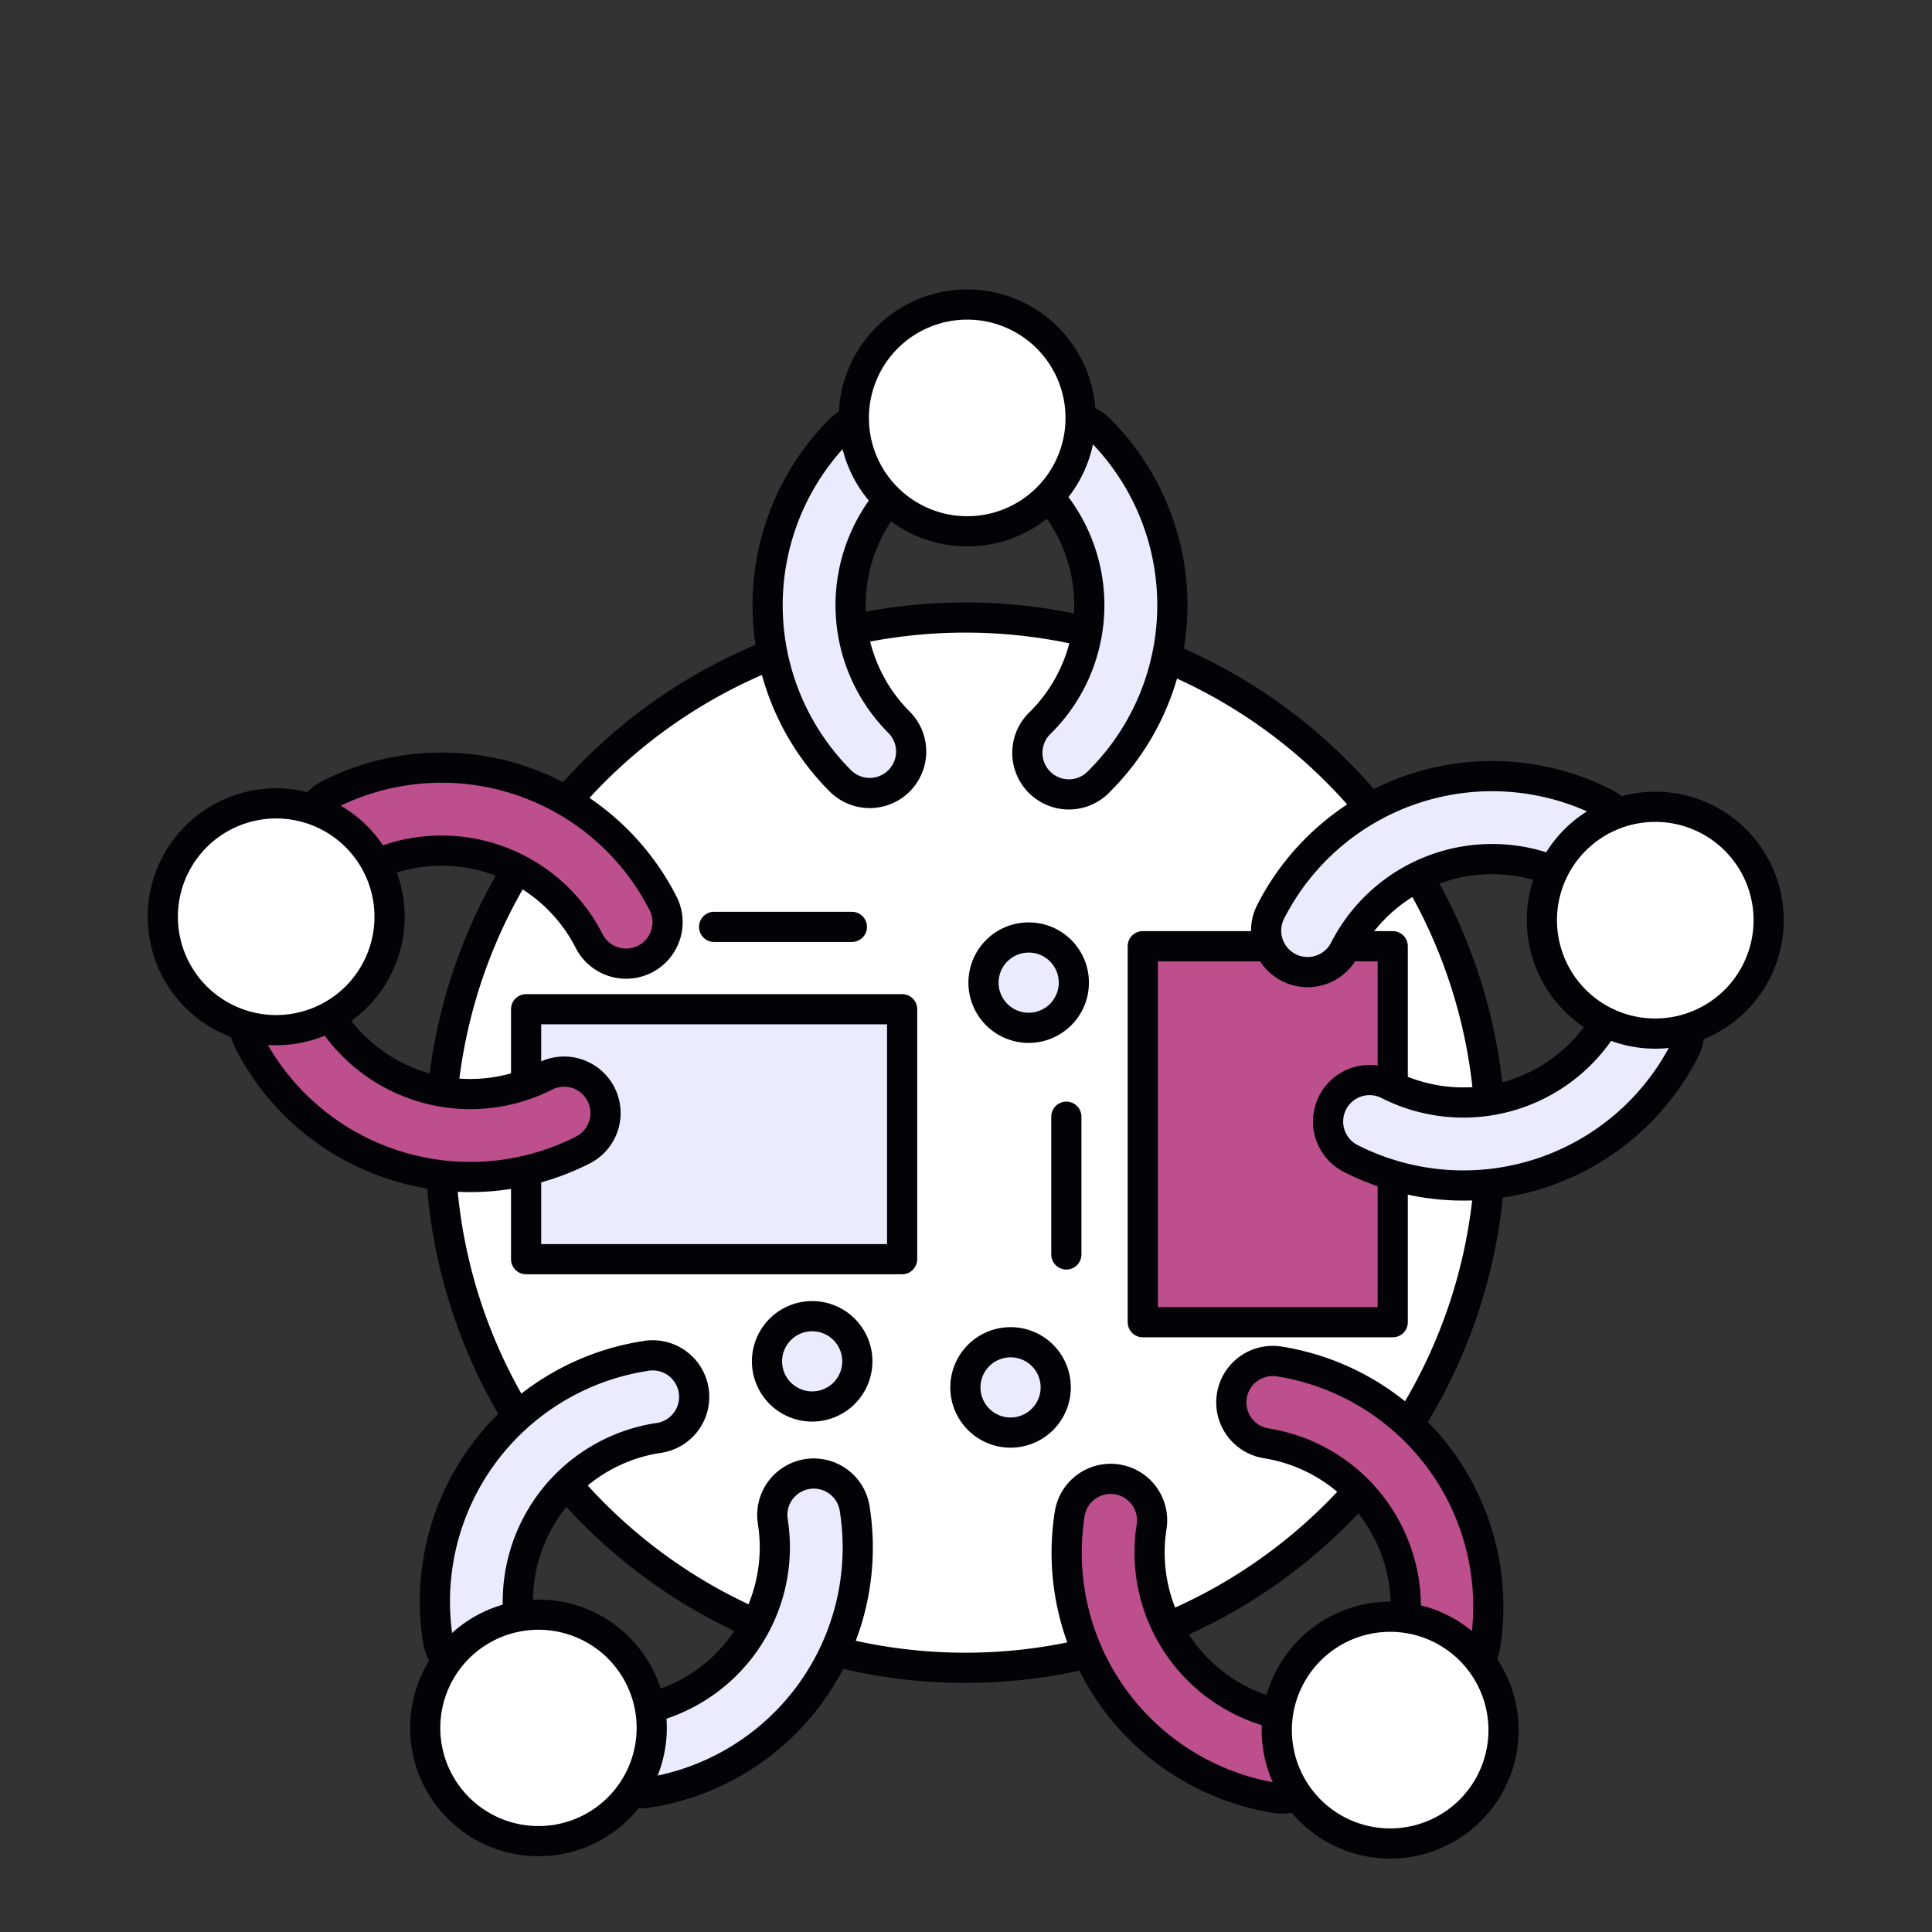
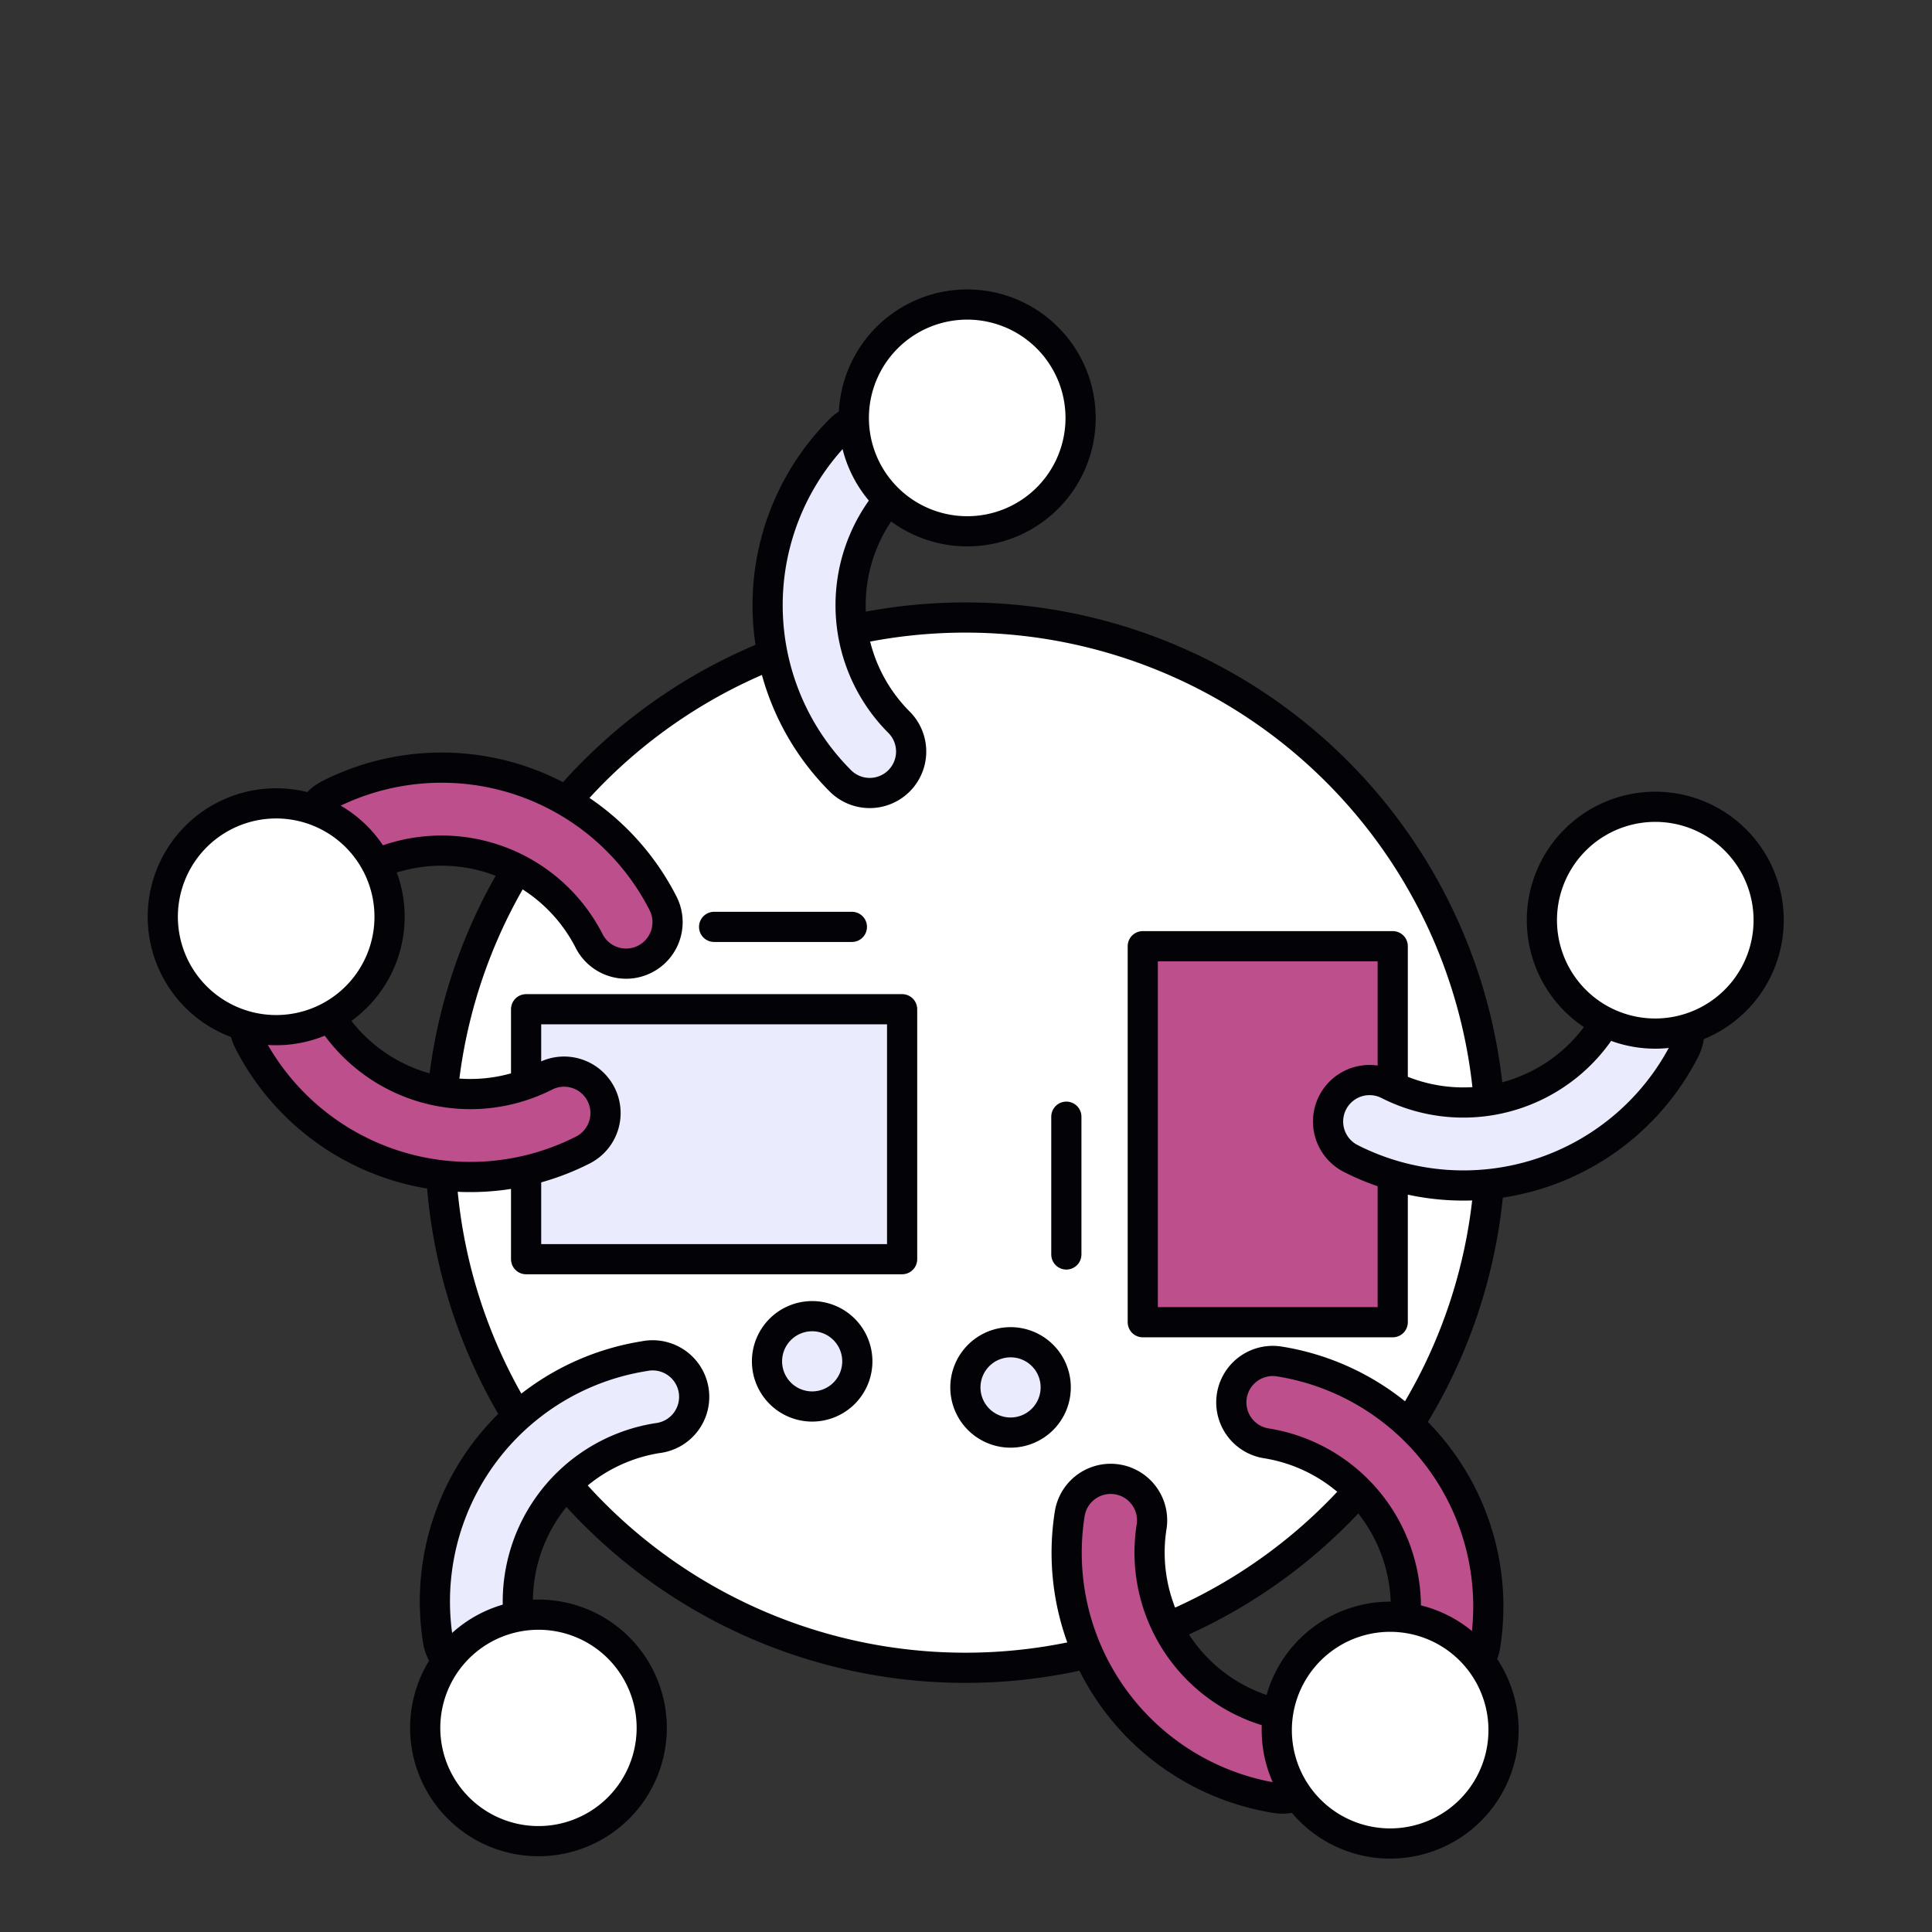
<svg xmlns="http://www.w3.org/2000/svg" id="Layer_1" data-name="Layer 1" viewBox="0 0 160 160">
  <rect x="0" y="0" width="160" height="160" fill="#333333" stroke="none" />
  <defs>
    <style>.cls-1,.cls-4{fill:#fff;}.cls-1,.cls-2,.cls-3,.cls-4{stroke:#030307;stroke-linejoin:round;stroke-width:2.5px;}.cls-2{fill:#eaecfe;}.cls-3{fill:#bd4f8d;}.cls-4{stroke-linecap:round;}</style>
  </defs>
  <title>Artboard 141 copy 7</title>
  <path class="cls-1" d="M123.44,94.62A43.49,43.49,0,1,1,80,51.14,43.49,43.49,0,0,1,123.44,94.62Z" />
-   <path class="cls-2" d="M85.2,38a3.42,3.42,0,0,0,1,2.43,13.71,13.71,0,0,1,0,19.38,3.44,3.44,0,1,0,4.86,4.86,20.57,20.57,0,0,0,0-29.1A3.43,3.43,0,0,0,85.2,38Z" />
  <path class="cls-2" d="M75.45,38a3.43,3.43,0,0,1-1,2.43,13.72,13.72,0,0,0,0,19.38,3.43,3.43,0,0,1-4.85,4.86,20.57,20.57,0,0,1,0-29.1A3.44,3.44,0,0,1,75.45,38Z" />
  <path class="cls-1" d="M89.49,34.57A9.39,9.39,0,1,0,80.1,44,9.38,9.38,0,0,0,89.49,34.57Z" />
  <path class="cls-2" d="M42.44,137.33a3.41,3.41,0,0,0,.61-2.56A13.71,13.71,0,0,1,54.44,119.1a3.44,3.44,0,1,0-1.07-6.79,20.57,20.57,0,0,0-17.1,23.54,3.42,3.42,0,0,0,3.93,2.85A3.39,3.39,0,0,0,42.44,137.33Z" />
-   <path class="cls-2" d="M50.33,143.06a3.4,3.4,0,0,1,2.24-1.37A13.72,13.72,0,0,0,64,126a3.43,3.43,0,1,1,6.78-1.07,20.55,20.55,0,0,1-17.1,23.53,3.43,3.43,0,0,1-3.31-5.41Z" />
  <path class="cls-1" d="M37,137.59a9.38,9.38,0,1,0,13.11-2.08A9.39,9.39,0,0,0,37,137.59Z" />
  <path class="cls-3" d="M109,143.49a3.4,3.4,0,0,0-2.24-1.37,13.72,13.72,0,0,1-11.39-15.68,3.43,3.43,0,1,0-6.78-1.07,20.57,20.57,0,0,0,17.1,23.54,3.44,3.44,0,0,0,3.31-5.42Z" />
  <path class="cls-3" d="M116.87,137.76a3.39,3.39,0,0,1-.61-2.55,13.72,13.72,0,0,0-11.39-15.68,3.43,3.43,0,1,1,1.07-6.78A20.55,20.55,0,0,1,123,136.28a3.43,3.43,0,0,1-6.17,1.48Z" />
  <path class="cls-1" d="M107.53,148.8a9.39,9.39,0,1,0,2.07-13.11A9.39,9.39,0,0,0,107.53,148.8Z" />
  <rect class="cls-3" x="94.64" y="78.36" width="20.7" height="31.14" />
  <rect class="cls-2" x="43.57" y="83.58" width="31.14" height="20.7" />
  <line class="cls-4" x1="59.14" y1="76.76" x2="70.55" y2="76.76" />
  <line class="cls-4" x1="88.31" y1="92.48" x2="88.31" y2="103.89" />
  <path class="cls-2" d="M87.43,114.9a3.74,3.74,0,1,1-3.74-3.74A3.73,3.73,0,0,1,87.43,114.9Z" />
-   <path class="cls-2" d="M88.93,81.37a3.74,3.74,0,1,1-3.73-3.73A3.73,3.73,0,0,1,88.93,81.37Z" />
  <path class="cls-2" d="M71,112.7A3.74,3.74,0,1,1,67.3,109,3.74,3.74,0,0,1,71,112.7Z" />
  <path class="cls-3" d="M27.74,72.14a3.44,3.44,0,0,0,2.62-.21,13.72,13.72,0,0,1,18.43,6,3.43,3.43,0,1,0,6.12-3.12,20.58,20.58,0,0,0-27.67-9,3.44,3.44,0,0,0-1.5,4.62A3.39,3.39,0,0,0,27.74,72.14Z" />
  <path class="cls-3" d="M24.72,81.41a3.37,3.37,0,0,1,2,1.71,13.73,13.73,0,0,0,18.44,6,3.43,3.43,0,0,1,3.11,6.12,20.59,20.59,0,0,1-27.67-9,3.44,3.44,0,0,1,4.12-4.83Z" />
  <path class="cls-1" d="M25.8,67a9.39,9.39,0,1,0,6,11.83A9.39,9.39,0,0,0,25.8,67Z" />
  <path class="cls-2" d="M135.41,82.11a3.39,3.39,0,0,0-2,1.71,13.72,13.72,0,0,1-18.43,6,3.43,3.43,0,1,0-3.12,6.12,20.58,20.58,0,0,0,27.67-9,3.44,3.44,0,0,0-4.12-4.83Z" />
-   <path class="cls-2" d="M132.4,72.84a3.43,3.43,0,0,1-2.62-.21,13.72,13.72,0,0,0-18.43,6,3.43,3.43,0,0,1-6.12-3.12,20.58,20.58,0,0,1,27.66-9,3.44,3.44,0,0,1-.49,6.33Z" />
  <path class="cls-1" d="M140,85.13a9.39,9.39,0,1,0-11.84-6A9.38,9.38,0,0,0,140,85.13Z" />
</svg>